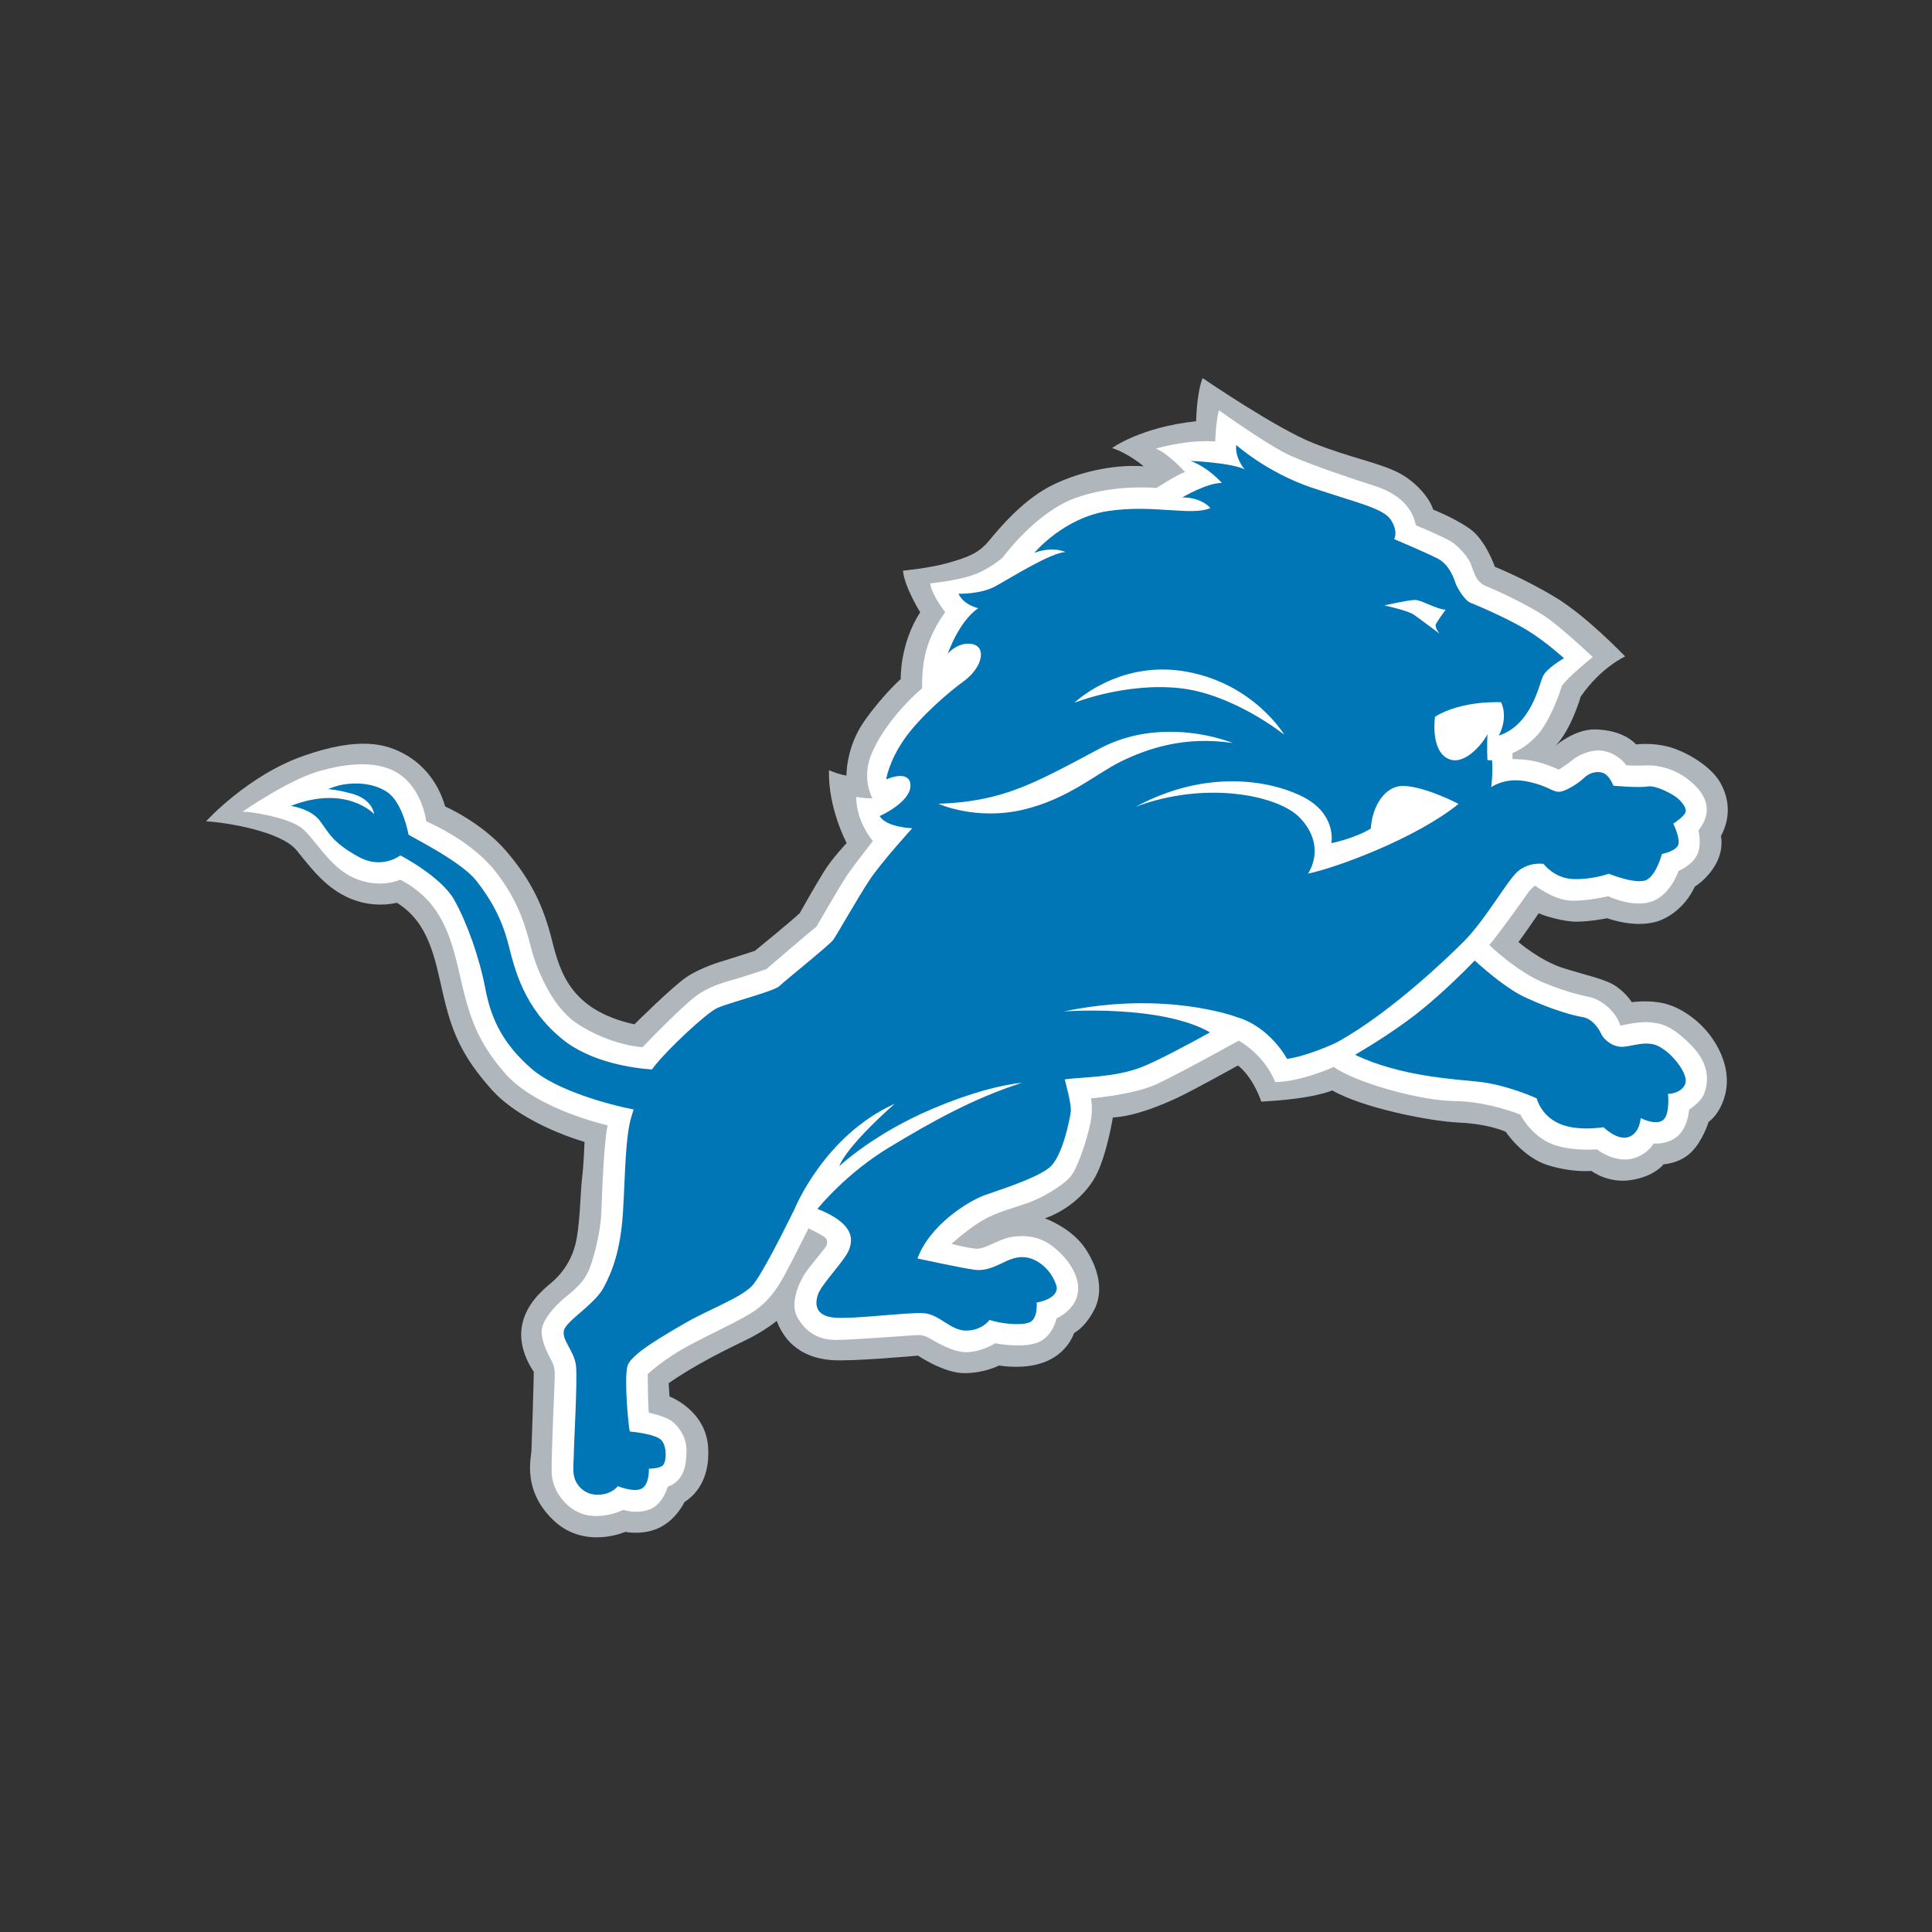
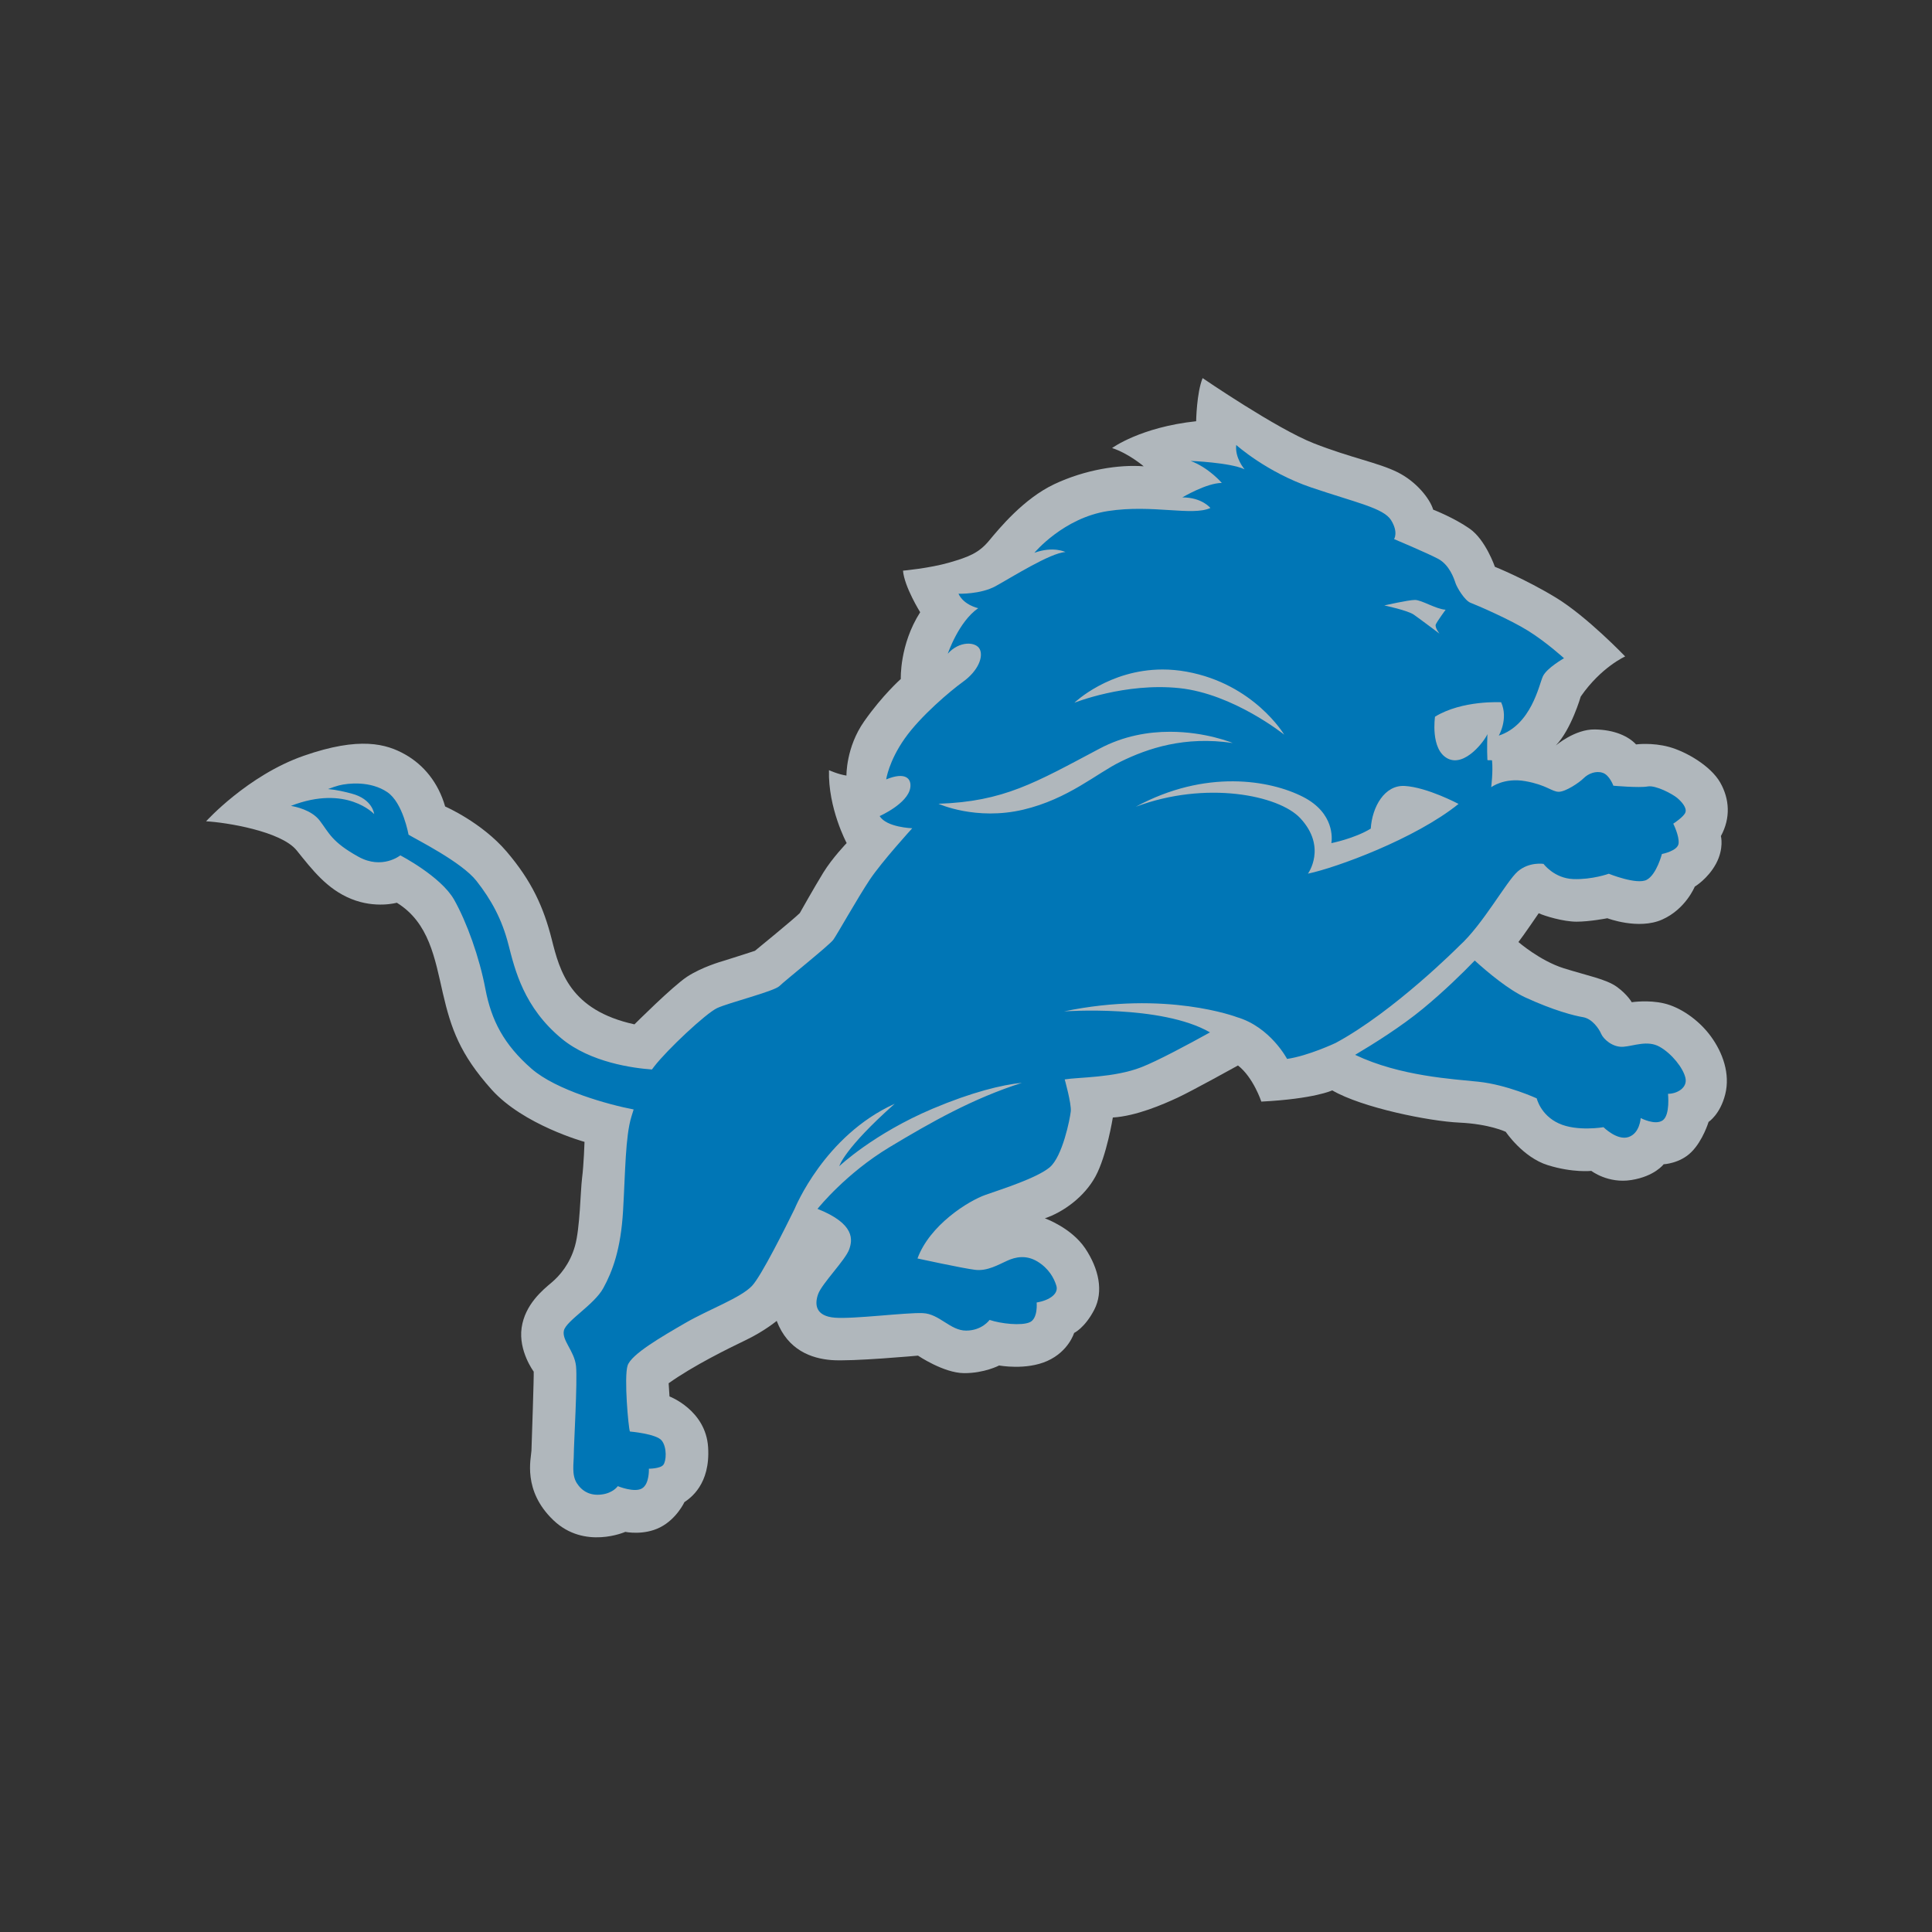
<svg xmlns="http://www.w3.org/2000/svg" width="64" height="64" viewBox="0 0 64 64" fill="none">
  <rect x="0" y="0" width="64" height="64" fill="#333333" stroke="none" />
  <g clip-path="url(#clip0_694_3253)">
    <path d="M51.541 24.693C51.541 24.693 52.172 24.152 52.831 24.164C53.492 24.174 53.949 24.395 54.197 24.66C54.197 24.66 54.723 24.588 55.294 24.744C55.864 24.902 56.669 25.372 56.983 25.92C57.296 26.469 57.333 27.099 57.007 27.696C57.007 27.696 57.115 28.102 56.849 28.605C56.58 29.109 56.141 29.371 56.141 29.371C56.141 29.371 55.841 30.117 55.059 30.463C54.275 30.81 53.245 30.418 53.245 30.418C53.245 30.418 52.663 30.532 52.223 30.532C51.78 30.531 51.162 30.341 50.972 30.252C50.972 30.252 50.447 31.022 50.3 31.206C50.3 31.206 51.017 31.829 51.802 32.075C52.585 32.321 53.201 32.433 53.56 32.69C53.916 32.949 54.053 33.2 54.053 33.2C54.053 33.2 54.6 33.115 55.125 33.239C55.652 33.362 56.266 33.775 56.67 34.325C57.073 34.873 57.319 35.577 57.151 36.248C56.983 36.92 56.599 37.164 56.599 37.164C56.599 37.164 56.412 37.782 56.031 38.161C55.652 38.544 55.11 38.568 55.11 38.568C55.11 38.568 54.812 38.968 54.04 39.09C53.268 39.214 52.715 38.787 52.715 38.787C52.715 38.787 52.105 38.856 51.275 38.598C50.447 38.342 49.88 37.493 49.88 37.493C49.88 37.493 49.341 37.234 48.344 37.188C47.348 37.143 45.123 36.696 44.132 36.12C44.132 36.12 43.549 36.401 41.783 36.492C41.783 36.492 41.522 35.695 41.01 35.295C41.01 35.295 39.492 36.137 39.013 36.36C38.531 36.584 37.639 36.972 36.864 37.019C36.864 37.019 36.661 38.285 36.291 38.968C35.922 39.651 35.213 40.159 34.612 40.358C34.612 40.358 35.486 40.668 35.947 41.351C36.404 42.034 36.561 42.783 36.248 43.388C35.934 43.992 35.581 44.156 35.581 44.156C35.581 44.156 35.401 44.766 34.694 45.083C33.987 45.4 33.098 45.233 33.098 45.233C33.098 45.233 32.606 45.492 31.932 45.487C31.256 45.481 30.41 44.907 30.41 44.907C30.41 44.907 28.197 45.109 27.539 45.054C26.881 45.001 26.101 44.728 25.729 43.756C25.729 43.756 25.325 44.093 24.722 44.384C24.117 44.675 22.973 45.236 22.15 45.822L22.178 46.259C22.178 46.259 23.38 46.712 23.457 47.942C23.536 49.173 22.863 49.63 22.672 49.76C22.672 49.76 22.417 50.316 21.868 50.595C21.32 50.873 20.714 50.745 20.714 50.745C20.714 50.745 19.363 51.345 18.332 50.359C17.302 49.376 17.593 48.312 17.605 48.054C17.615 47.798 17.69 45.542 17.68 45.437C17.68 45.437 17.168 44.753 17.28 43.981C17.392 43.209 17.985 42.727 18.264 42.493C18.545 42.257 18.881 41.867 19.047 41.274C19.215 40.681 19.226 39.471 19.282 39.023C19.339 38.576 19.363 37.826 19.363 37.826C19.363 37.826 17.337 37.267 16.284 36.092C15.232 34.917 14.94 34.066 14.671 32.904C14.404 31.74 14.214 30.564 13.145 29.904C13.145 29.904 12.445 30.105 11.64 29.78C10.834 29.457 10.341 28.808 9.827 28.17C9.312 27.532 7.478 27.241 6.827 27.207C6.827 27.207 8.203 25.685 10.062 25.036C11.919 24.388 12.803 24.644 13.419 24.991C14.035 25.338 14.518 25.923 14.746 26.716C14.746 26.716 15.957 27.24 16.787 28.215C17.615 29.187 18.006 30.049 18.276 31.112C18.544 32.176 18.882 33.465 21.017 33.933C21.017 33.933 22.282 32.669 22.762 32.354C23.244 32.041 23.847 31.864 24.021 31.813C24.194 31.762 25.008 31.497 25.008 31.497C25.008 31.497 26.285 30.455 26.494 30.247C26.494 30.247 26.97 29.4 27.272 28.908C27.575 28.416 28.047 27.928 28.047 27.928C28.047 27.928 27.427 26.775 27.461 25.513C27.461 25.513 27.767 25.652 28.04 25.692C28.04 25.692 28.021 24.757 28.627 23.895C29.231 23.032 29.84 22.492 29.84 22.492C29.84 22.492 29.794 21.357 30.482 20.281C30.482 20.281 29.958 19.441 29.913 18.904C29.913 18.904 30.786 18.826 31.446 18.636C32.107 18.445 32.431 18.312 32.767 17.907C33.102 17.505 33.907 16.52 34.926 16.038C35.946 15.557 37.075 15.383 37.886 15.447C37.886 15.447 37.389 15.02 36.839 14.842C36.839 14.842 37.777 14.151 39.624 13.954C39.624 13.954 39.638 13.018 39.838 12.525C39.838 12.525 42.291 14.204 43.52 14.685C44.752 15.168 45.646 15.323 46.285 15.638C46.92 15.949 47.372 16.527 47.476 16.883C47.476 16.883 48.163 17.147 48.69 17.517C49.215 17.886 49.52 18.776 49.52 18.776C49.52 18.776 50.514 19.173 51.544 19.799C52.573 20.425 53.836 21.746 53.836 21.746C53.836 21.746 53.04 22.097 52.364 23.074C52.364 23.074 52.053 24.159 51.54 24.693" fill="#B0B7BC" />
-     <path d="M50.103 25.146C50.103 25.146 50.566 25.137 50.972 25.25C51.38 25.364 51.637 25.497 51.637 25.497C51.637 25.497 51.937 25.307 52.089 25.175C52.24 25.041 52.695 24.806 53.101 24.872C53.508 24.938 53.796 25.228 53.871 25.352C53.871 25.352 54.219 25.373 54.54 25.355C54.862 25.335 55.459 25.448 55.931 25.827C56.406 26.206 56.84 26.765 56.263 27.512C56.263 27.512 56.386 27.985 56.216 28.325C56.045 28.667 55.605 28.853 55.605 28.853C55.605 28.853 55.334 29.661 54.701 29.869C54.066 30.078 53.271 29.687 53.271 29.687C53.271 29.687 52.525 29.869 51.984 29.831C51.445 29.793 50.855 29.337 50.855 29.337C50.855 29.337 50.726 29.415 50.604 29.593C50.48 29.774 49.551 31.076 49.334 31.305C49.334 31.305 50.243 32.188 51.142 32.556C52.041 32.924 52.495 32.983 52.733 33.048C52.969 33.115 53.489 33.408 53.68 33.977C53.68 33.977 54.258 33.833 54.635 33.863C55.014 33.891 55.383 33.966 56.045 34.647C56.708 35.329 56.557 35.945 56.453 36.228C56.349 36.51 55.955 36.755 55.955 36.755C55.955 36.755 55.922 37.326 55.581 37.629C55.24 37.931 54.778 37.879 54.778 37.879C54.778 37.879 54.597 38.224 54.124 38.368C53.65 38.51 53.139 38.262 52.901 38.073C52.901 38.073 51.927 38.159 51.294 37.846C50.661 37.534 50.363 36.922 50.363 36.922C50.363 36.922 49.289 36.482 48.171 36.473C47.055 36.464 44.892 35.86 44.184 35.343C44.184 35.343 43.108 35.833 42.242 35.846C42.242 35.846 41.974 35.035 41.037 34.472C41.037 34.472 39.029 35.585 38.309 35.916C37.59 36.247 36.325 36.367 36.139 36.387C36.139 36.387 36.218 36.691 36.125 37.184C36.027 37.675 35.726 38.642 35.471 38.964C35.214 39.285 34.504 39.682 34.088 39.834C33.672 39.985 33.152 40.118 32.715 40.335C32.281 40.553 31.75 40.996 31.518 41.205C31.518 41.205 32.188 41.375 32.39 41.366C32.592 41.358 32.952 41.158 33.218 41.055C33.484 40.95 34.23 40.808 34.827 41.253C35.423 41.698 35.735 42.274 35.715 42.711C35.698 43.146 35.415 43.462 34.999 43.678C34.999 43.678 34.874 44.292 34.355 44.481C33.831 44.669 32.966 44.498 32.966 44.498C32.966 44.498 32.555 44.765 32.062 44.792C31.571 44.822 30.909 44.396 30.805 44.339C30.699 44.281 30.596 44.226 30.416 44.226C30.235 44.226 28.287 44.387 27.681 44.387C27.076 44.387 26.66 44.092 26.404 43.62C26.148 43.146 26.506 42.389 26.735 42.088C26.961 41.783 27.322 41.367 27.367 41.281C27.415 41.196 27.426 41.055 27.303 40.969C27.18 40.884 26.784 40.689 26.784 40.689C26.784 40.689 26.186 41.888 25.959 42.294C25.731 42.701 25.438 43.155 24.871 43.505C24.302 43.856 23.099 44.387 22.467 44.774C21.832 45.161 21.456 45.519 21.456 45.519C21.456 45.519 21.462 46.66 21.497 46.8C21.497 46.8 22.068 46.913 22.297 47.111C22.524 47.311 22.75 47.633 22.74 48.077C22.732 48.522 22.673 49.045 22.119 49.252C22.119 49.252 21.964 49.828 21.529 49.998C21.094 50.169 20.648 50.017 20.648 50.017C20.648 50.017 20.053 50.319 19.428 50.187C18.804 50.055 18.283 49.413 18.274 48.758C18.265 48.104 18.377 45.739 18.377 45.586C18.377 45.435 18.377 45.275 18.265 45.067C18.151 44.859 17.885 44.339 17.953 44.007C18.019 43.676 18.359 43.287 18.671 43.022C18.983 42.758 19.363 42.493 19.552 41.962C19.74 41.434 19.901 40.705 19.921 40.145C19.94 39.588 20.008 37.771 20.13 37.279C20.13 37.279 17.781 36.758 16.722 35.547C15.662 34.335 15.482 33.369 15.179 32.073C14.876 30.776 14.489 29.784 13.256 29.139C13.256 29.139 12.594 29.461 11.745 29.092C10.892 28.722 10.428 27.757 9.974 27.415C9.52 27.075 8.283 26.88 8.036 26.887C8.036 26.887 9.509 25.864 10.523 25.561C11.535 25.259 12.634 25.164 13.325 25.714C14.015 26.261 14.119 27.209 14.119 27.209C14.119 27.209 15.539 27.796 16.363 28.808C17.187 29.821 17.43 30.766 17.592 31.401C17.754 32.035 18.253 33.302 19.054 33.862C19.855 34.422 20.794 34.657 21.284 34.69C21.284 34.69 22.666 33.246 23.14 32.934C23.611 32.621 24.142 32.498 24.368 32.432C24.596 32.367 25.383 32.106 25.383 32.106C25.383 32.106 26.776 30.907 27.043 30.7C27.043 30.7 27.851 29.3 28.078 28.968C28.306 28.637 28.916 27.859 28.916 27.859C28.916 27.859 28.357 27.222 28.364 26.397C28.364 26.397 28.693 26.462 28.901 26.442C28.901 26.442 28.628 25.978 28.761 25.325C28.893 24.672 29.601 23.611 30.549 22.797C30.549 22.797 30.511 22.107 30.709 21.456C30.909 20.801 31.312 20.279 31.312 20.279C31.312 20.279 30.88 19.745 30.812 19.326C30.812 19.326 31.628 19.249 32.196 19.061C32.763 18.87 33.218 18.468 33.218 18.468C33.218 18.468 34.305 16.968 35.63 16.494C36.957 16.021 38.308 16.167 38.308 16.167C38.308 16.167 38.978 15.731 39.254 15.635C39.254 15.635 38.728 15.043 38.292 14.861C38.292 14.861 39.314 14.552 40.255 14.625C40.255 14.625 40.272 13.97 40.379 13.59C40.379 13.59 42.02 14.773 42.768 15.103C43.515 15.434 44.943 15.908 45.427 16.06C45.91 16.211 46.728 16.526 46.901 17.399C46.901 17.399 47.697 17.734 48.011 17.905C48.323 18.076 48.645 18.483 48.711 18.653C48.775 18.823 48.841 19.033 48.923 19.164C49.005 19.296 49.145 19.39 49.278 19.437C49.411 19.485 50.725 20.072 51.333 20.526C51.937 20.982 52.762 21.766 52.762 21.766C52.762 21.766 51.941 22.421 51.739 22.723C51.739 22.723 51.493 23.547 51.096 24.132C50.697 24.719 50.103 24.948 50.103 24.948V25.145" fill="white" />
    <path d="M40.952 14.741C40.9 15.169 41.228 15.546 41.228 15.546C40.749 15.32 39.442 15.269 39.442 15.269C40.047 15.495 40.474 15.998 40.474 15.998C39.971 15.998 39.166 16.477 39.166 16.477C39.82 16.477 40.096 16.828 40.096 16.828C39.493 17.104 38.18 16.702 36.703 16.929C35.228 17.155 34.265 18.312 34.265 18.312C34.893 18.084 35.295 18.287 35.295 18.287C34.794 18.312 33.486 19.141 32.983 19.416C32.48 19.693 31.751 19.668 31.751 19.668C31.925 20.046 32.404 20.147 32.404 20.147C31.751 20.599 31.397 21.655 31.397 21.655C31.775 21.226 32.328 21.251 32.455 21.504C32.581 21.756 32.406 22.22 31.902 22.584C31.494 22.878 30.495 23.716 29.966 24.47C29.438 25.223 29.356 25.819 29.356 25.819C29.987 25.559 30.202 25.784 30.154 26.096C30.071 26.623 29.14 27.033 29.14 27.033C29.365 27.41 30.219 27.437 30.219 27.437C30.219 27.437 29.212 28.541 28.81 29.144C28.408 29.748 27.73 30.956 27.604 31.131C27.479 31.306 25.996 32.49 25.819 32.665C25.643 32.839 24.133 33.218 23.756 33.394C23.381 33.57 22.098 34.775 21.671 35.329C21.645 35.362 21.621 35.395 21.596 35.428C20.986 35.385 19.566 35.199 18.604 34.405C17.352 33.367 17.059 32.134 16.843 31.291C16.628 30.45 16.276 29.81 15.785 29.183C15.295 28.556 13.787 27.806 13.533 27.65C13.533 27.65 13.348 26.59 12.829 26.24C12.271 25.864 11.539 25.94 11.228 26.018C11.134 26.042 11.007 26.085 10.868 26.138C11.159 26.165 11.424 26.229 11.638 26.286C12.349 26.469 12.395 26.968 12.395 26.968C12.395 26.968 11.482 25.977 9.636 26.696C9.782 26.72 10.32 26.828 10.594 27.187C10.902 27.594 10.993 27.894 11.874 28.381C12.662 28.818 13.261 28.335 13.261 28.335C13.261 28.335 14.604 29.03 15.043 29.803C15.464 30.55 15.884 31.721 16.079 32.76C16.276 33.797 16.687 34.599 17.607 35.402C18.424 36.117 20.173 36.598 20.99 36.752C20.967 36.828 20.942 36.906 20.917 36.988C20.715 37.641 20.715 38.824 20.64 40.106C20.565 41.387 20.289 42.115 19.986 42.669C19.685 43.221 18.756 43.751 18.68 44.076C18.605 44.404 19.033 44.756 19.082 45.258C19.132 45.76 19.008 47.872 19.008 48.174C19.008 48.476 18.931 48.853 19.107 49.13C19.284 49.407 19.561 49.557 19.937 49.506C20.313 49.457 20.465 49.231 20.465 49.231C20.465 49.231 21.017 49.457 21.268 49.305C21.52 49.154 21.495 48.653 21.495 48.653C21.495 48.653 21.872 48.653 21.972 48.526C22.075 48.4 22.098 47.948 21.922 47.722C21.747 47.495 20.867 47.421 20.867 47.421C20.818 47.318 20.665 45.611 20.791 45.233C20.917 44.857 21.922 44.278 22.703 43.825C23.482 43.373 24.537 42.996 24.913 42.594C25.221 42.267 26.03 40.643 26.322 40.047C26.339 40.01 27.308 37.625 29.627 36.569L29.645 36.557C27.948 38.064 27.803 38.631 27.803 38.631C27.803 38.631 28.932 37.558 30.895 36.727C32.2 36.176 33.201 35.933 33.853 35.87C32.235 36.385 30.853 37.167 29.461 38.005C28.04 38.862 27.135 39.979 27.081 40.045C28.337 40.545 28.24 41.08 28.131 41.386C28.006 41.739 27.227 42.519 27.101 42.87C26.975 43.223 27.025 43.599 27.654 43.65C28.282 43.7 30.017 43.474 30.57 43.499C31.122 43.523 31.475 44.078 32.003 44.078C32.532 44.078 32.781 43.724 32.781 43.724C33.159 43.851 33.837 43.925 34.115 43.8C34.391 43.675 34.34 43.147 34.34 43.147C34.794 43.07 35.07 42.845 34.994 42.594C34.919 42.343 34.742 42.017 34.366 41.789C33.988 41.562 33.636 41.638 33.361 41.765C33.083 41.889 32.706 42.115 32.304 42.065C31.902 42.017 30.393 41.689 30.393 41.689C30.796 40.583 32.078 39.778 32.656 39.578C33.234 39.376 34.34 39.024 34.768 38.673C35.195 38.321 35.446 37.063 35.471 36.812C35.496 36.561 35.27 35.757 35.27 35.757C35.724 35.681 36.904 35.706 37.809 35.353C38.342 35.145 39.348 34.606 40.083 34.199C38.469 33.268 35.246 33.504 35.246 33.504C38.634 32.798 40.977 33.695 40.977 33.695C42.083 34.022 42.636 35.078 42.636 35.078C43.339 34.977 44.245 34.549 44.245 34.549C46.188 33.502 48.342 31.332 48.342 31.332C49.121 30.629 49.901 29.196 50.276 28.869C50.654 28.541 51.131 28.617 51.131 28.617C51.131 28.617 51.484 29.095 52.113 29.12C52.74 29.144 53.293 28.944 53.293 28.944C53.293 28.944 54.225 29.321 54.551 29.144C54.877 28.969 55.053 28.29 55.053 28.29C55.053 28.29 55.581 28.19 55.606 27.938C55.632 27.688 55.429 27.285 55.429 27.285C55.429 27.285 55.783 27.058 55.832 26.909C55.884 26.758 55.707 26.556 55.556 26.43C55.405 26.305 54.852 26.002 54.577 26.053C54.301 26.104 53.445 26.028 53.445 26.028C53.445 26.028 53.319 25.676 53.093 25.601C52.868 25.524 52.615 25.626 52.463 25.777C52.313 25.928 51.862 26.229 51.636 26.229C51.408 26.229 51.233 26.002 50.53 25.877C49.824 25.751 49.398 26.078 49.398 26.078C49.398 26.078 49.463 25.558 49.426 25.196C49.422 25.164 49.278 25.203 49.272 25.171C49.253 24.827 49.272 24.318 49.272 24.318C49.195 24.519 48.53 25.426 47.952 25.125C47.374 24.822 47.537 23.741 47.537 23.741C48.443 23.187 49.727 23.263 49.727 23.263C49.975 23.816 49.649 24.368 49.649 24.368C50.729 24.016 50.982 22.684 51.108 22.409C51.233 22.131 51.81 21.805 51.81 21.805C51.81 21.805 51.233 21.278 50.628 20.9C50.027 20.523 48.92 20.046 48.718 19.97C48.519 19.895 48.266 19.466 48.216 19.317C48.166 19.165 48.016 18.713 47.639 18.511C47.261 18.312 46.181 17.858 46.181 17.858C46.181 17.858 46.331 17.632 46.08 17.229C45.828 16.828 44.923 16.652 43.44 16.149C41.958 15.646 40.952 14.741 40.952 14.741L40.952 14.741ZM46.872 19.874C47.096 19.874 47.562 20.177 47.888 20.198C47.888 20.198 47.604 20.586 47.562 20.686C47.524 20.788 47.685 20.991 47.685 20.991C47.685 20.991 47.037 20.503 46.834 20.361C46.629 20.219 45.857 20.056 45.857 20.056C45.857 20.056 46.651 19.874 46.872 19.874ZM38.509 22.178C38.764 22.178 39.032 22.2 39.311 22.251C41.547 22.659 42.541 24.337 42.541 24.337C42.541 24.337 40.859 22.983 39.068 22.795C37.274 22.606 35.591 23.279 35.591 23.279C35.591 23.279 36.727 22.18 38.509 22.178ZM38.761 24.241C39.949 24.241 40.835 24.613 40.835 24.613C39.242 24.378 38.031 24.786 37.12 25.232C36.327 25.619 35.389 26.468 33.898 26.821C32.324 27.192 31.089 26.626 31.089 26.626C33.253 26.55 34.278 25.938 36.423 24.8C37.227 24.373 38.049 24.24 38.761 24.241ZM40.85 25.882C41.811 25.887 42.619 26.118 43.168 26.399C44.218 26.938 44.123 27.8 44.105 27.917C44.105 27.92 44.105 27.928 44.103 27.93C44.103 27.93 44.871 27.778 45.408 27.449C45.454 26.729 45.865 25.998 46.532 26.036C47.28 26.079 48.316 26.631 48.316 26.631C46.883 27.788 44.256 28.748 43.327 28.941C43.327 28.941 43.968 28.066 43.075 27.105C42.358 26.334 39.933 25.856 37.625 26.724C38.779 26.099 39.89 25.877 40.85 25.882ZM48.852 31.819C48.45 32.236 47.828 32.844 47.139 33.412C46.423 34.003 45.509 34.576 44.89 34.943C46.385 35.656 48.152 35.745 48.97 35.833C49.925 35.933 50.906 36.385 50.906 36.385C50.906 36.385 51.032 36.938 51.636 37.214C52.237 37.492 53.118 37.34 53.118 37.34C53.118 37.34 53.571 37.792 53.947 37.666C54.324 37.541 54.35 37.037 54.35 37.037C54.35 37.037 54.827 37.289 55.078 37.114C55.331 36.938 55.255 36.234 55.255 36.234C55.556 36.234 55.908 36.033 55.832 35.706C55.758 35.379 55.379 34.902 54.978 34.676C54.577 34.449 54.124 34.65 53.772 34.676C53.42 34.7 53.118 34.424 53.041 34.248C52.968 34.073 52.74 33.745 52.439 33.695C52.139 33.646 51.459 33.469 50.53 33.042C49.975 32.786 49.304 32.229 48.852 31.819L48.852 31.819Z" fill="#0076B6" />
  </g>
  <defs>
    <clipPath id="clip0_694_3253">
      <rect width="51.2" height="39.193" fill="white" transform="translate(6.4 12.16)" />
    </clipPath>
  </defs>
</svg>